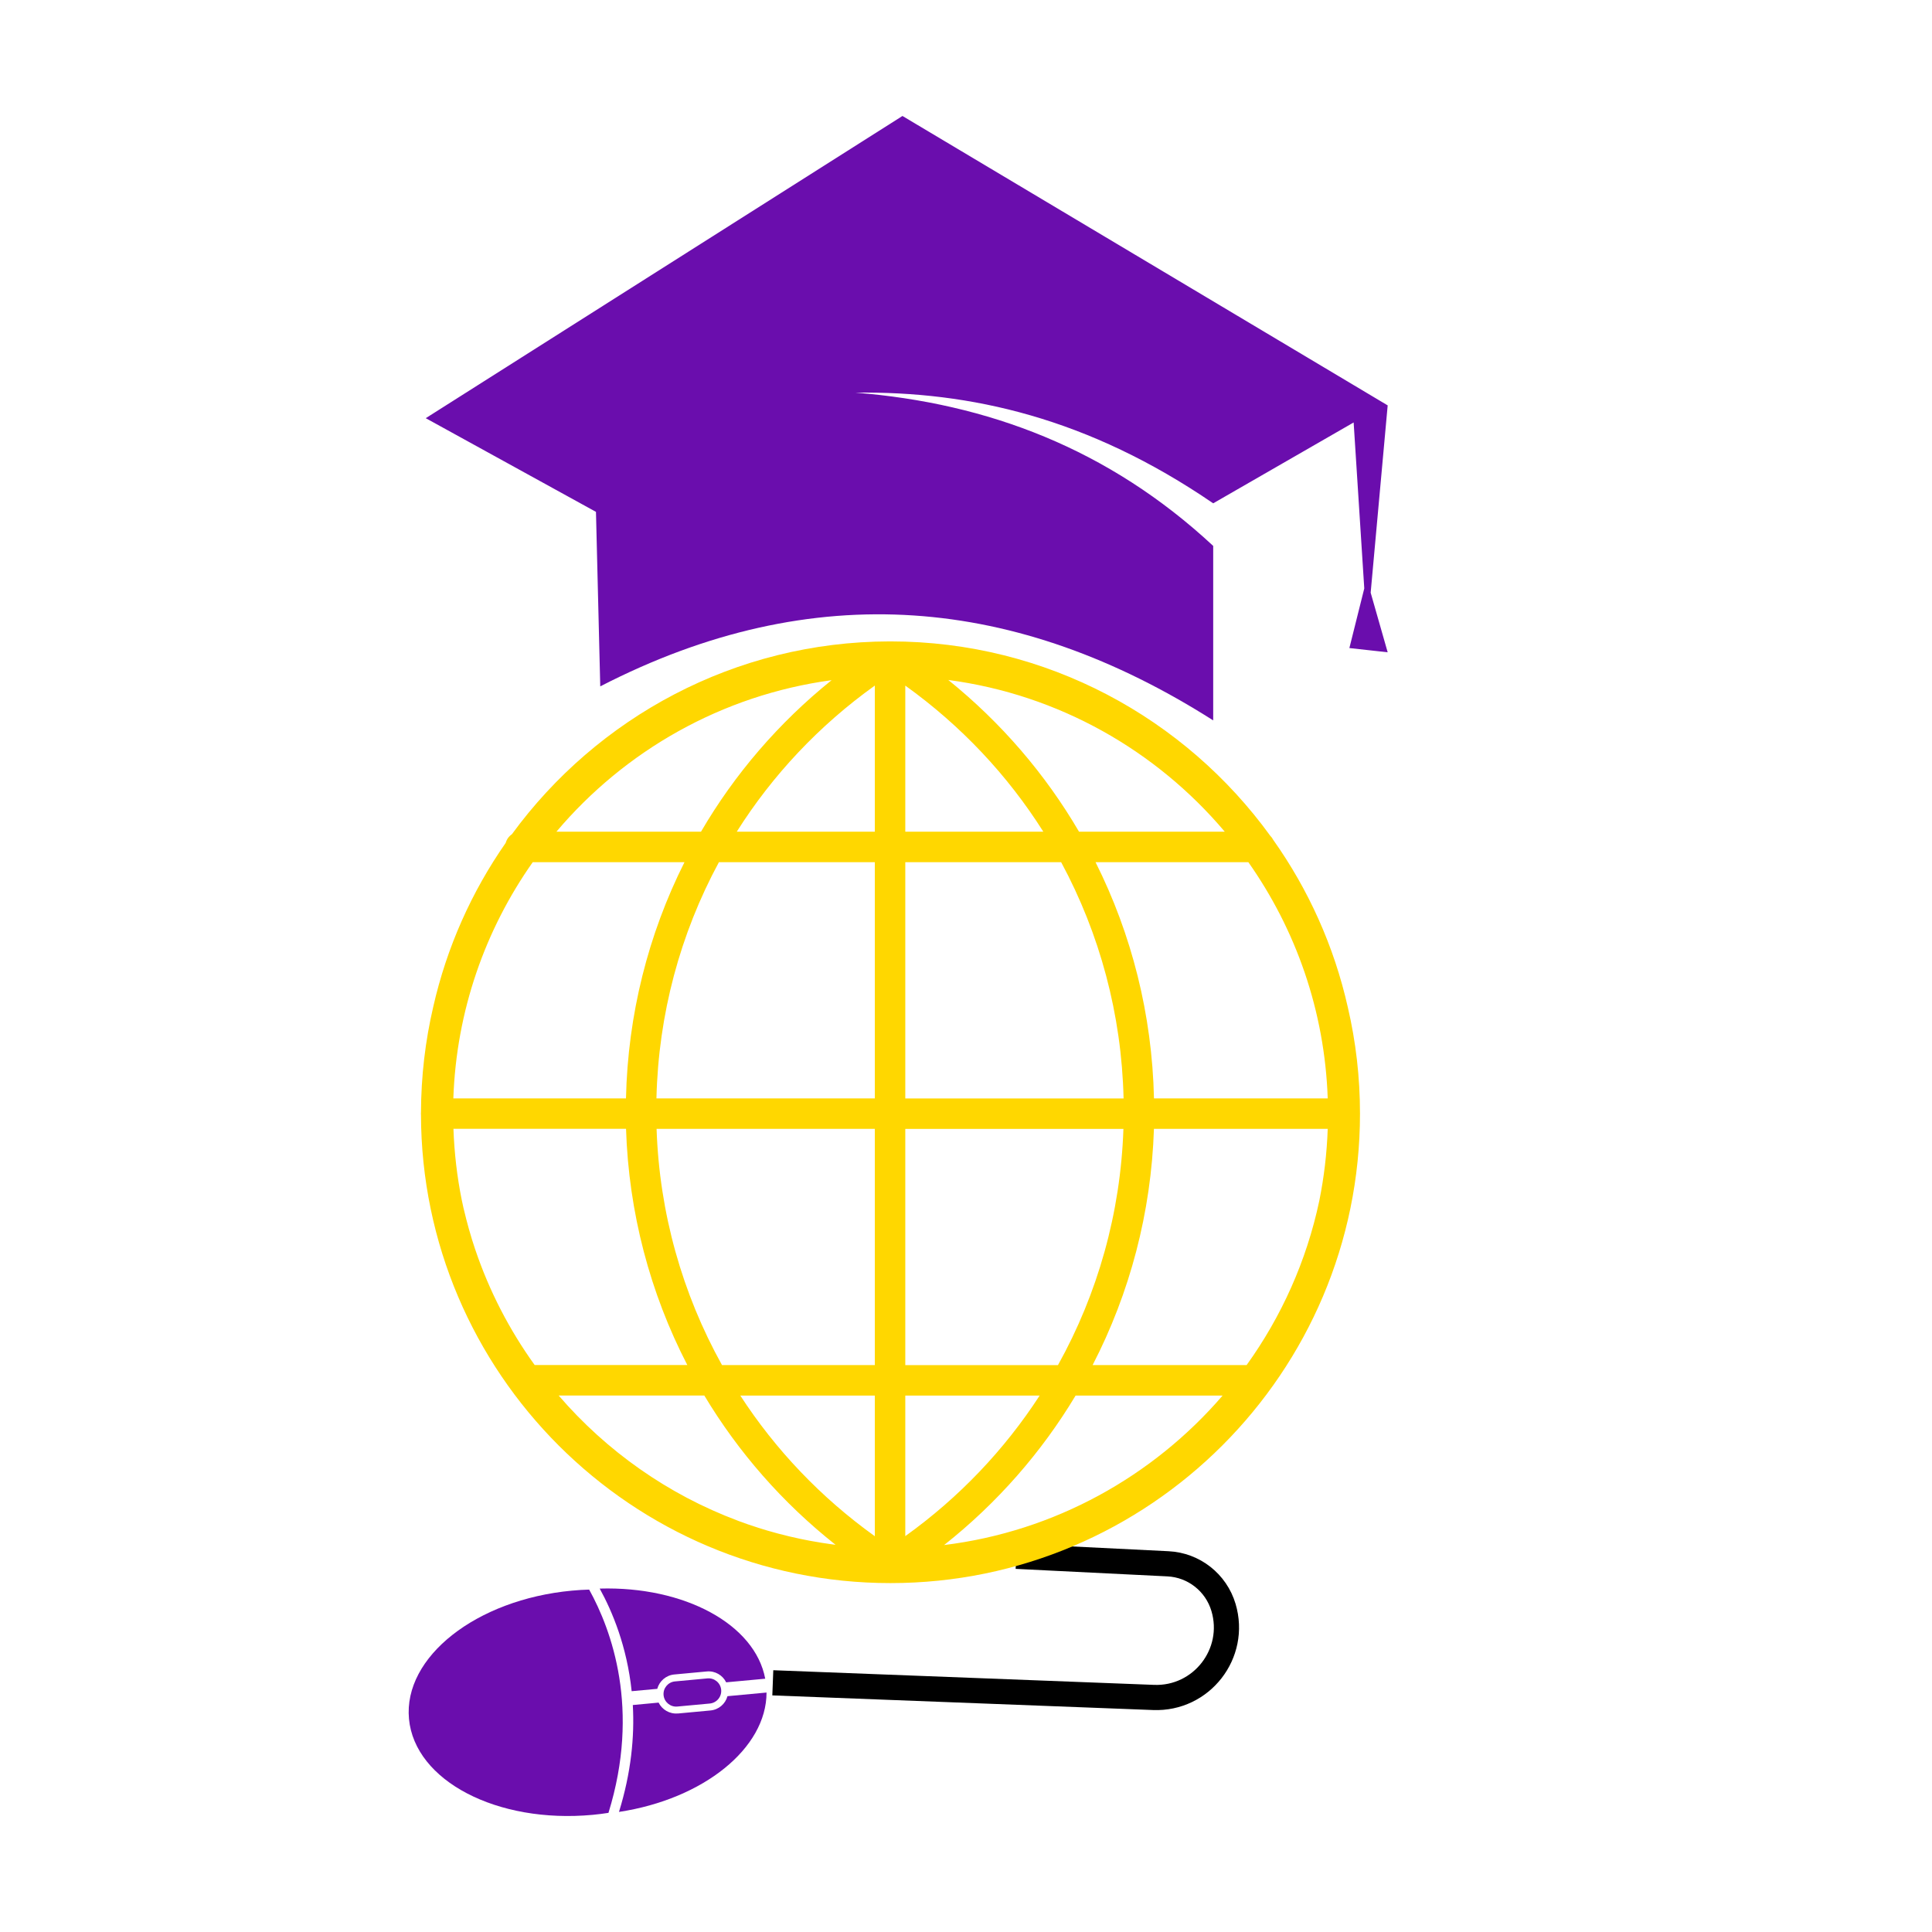
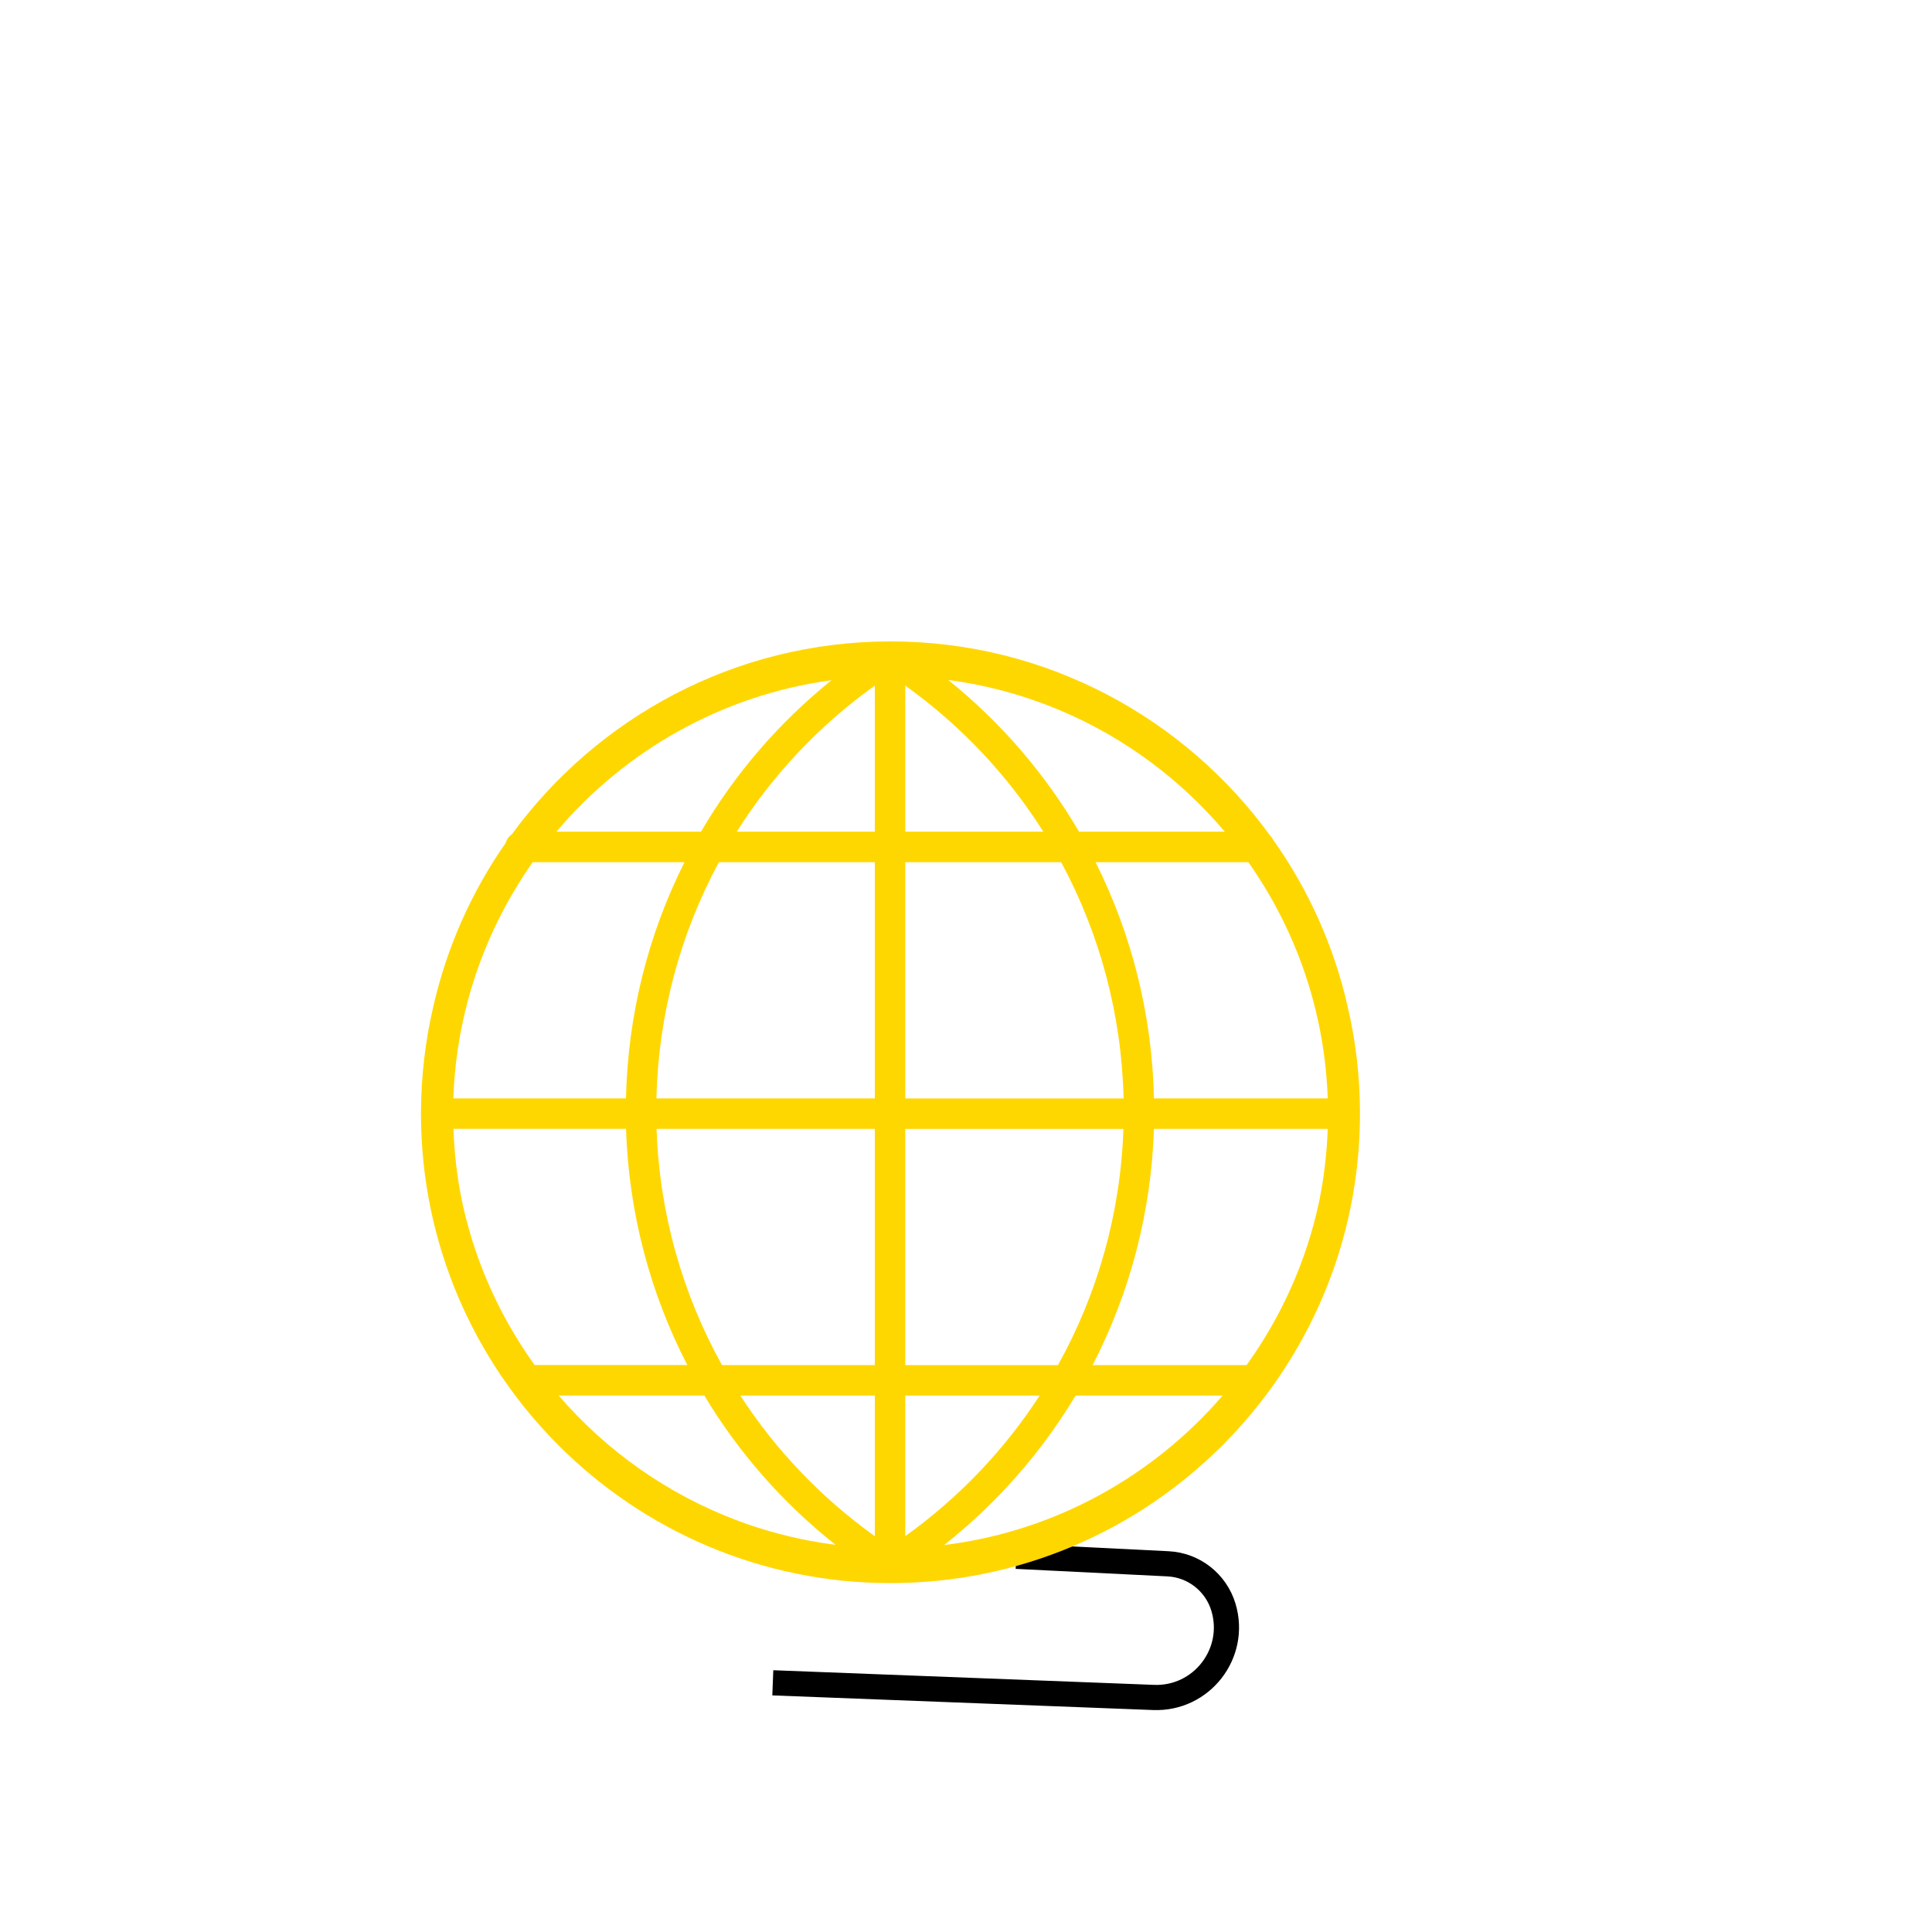
<svg xmlns="http://www.w3.org/2000/svg" width="512" viewBox="0 0 384 384" height="512" preserveAspectRatio="xMidYMid meet">
  <defs>
    <clipPath id="537f78f462">
-       <path d="M 81.23 315 L 124 315 L 124 361 L 81.23 361 Z M 81.23 315 " clip-rule="nonzero" />
-     </clipPath>
+       </clipPath>
    <clipPath id="23892ee4f7">
      <path d="M 82 238 L 302.48 238 L 302.48 361.09 L 82 361.09 Z M 82 238 " clip-rule="nonzero" />
    </clipPath>
  </defs>
-   <path fill="#6a0dad" d="M 130.641 335.668 L 125.547 336.137 C 124.617 327.242 121.695 320.277 119.195 315.742 C 136.016 315.254 150.055 322.816 152.094 333.656 L 144.332 334.375 C 143.641 332.965 142.129 332.055 140.477 332.215 L 134.023 332.816 C 132.371 332.965 131.051 334.145 130.641 335.656 Z M 130.641 335.668 " fill-opacity="1" fill-rule="nonzero" />
-   <path fill="#6a0dad" d="M 134.754 340.57 L 141.207 339.969 C 142.859 339.82 144.18 338.648 144.59 337.129 L 152.355 336.406 C 152.355 347.492 139.809 357.582 123.027 360.133 C 125.457 352.285 126.129 345.152 125.777 338.887 L 130.902 338.406 C 131.594 339.809 133.102 340.719 134.754 340.559 Z M 134.754 340.57 " fill-opacity="1" fill-rule="nonzero" />
  <g clip-path="url(#537f78f462)">
    <path fill="#6a0dad" d="M 117.113 315.945 C 115.984 315.973 114.832 316.043 113.672 316.152 C 94.641 317.926 80.141 329.344 81.289 341.648 C 82.441 353.957 98.793 362.492 117.824 360.711 C 118.875 360.613 119.914 360.48 120.938 360.32 C 127.32 339.688 121.555 324 117.102 315.945 Z M 117.113 315.945 " fill-opacity="1" fill-rule="nonzero" />
  </g>
-   <path fill="#6a0dad" d="M 131.891 336.926 C 131.762 335.547 132.781 334.324 134.152 334.195 L 140.609 333.594 C 141.988 333.465 143.211 334.484 143.34 335.855 C 143.469 337.238 142.449 338.457 141.078 338.59 L 134.625 339.188 C 133.242 339.32 132.023 338.297 131.891 336.926 Z M 131.891 336.926 " fill-opacity="1" fill-rule="nonzero" />
  <g clip-path="url(#23892ee4f7)">
    <path stroke-linecap="butt" transform="matrix(1.001, 0, 0, 1.001, 81.231, 23.05)" fill="none" stroke-linejoin="miter" d="M 120.639 285.989 L 150.76 287.48 C 155.902 287.73 160.321 291.208 161.789 296.151 C 164.502 305.289 157.428 314.389 147.899 314.018 L 72.298 311.11 " stroke="#000000" stroke-width="5" stroke-opacity="1" stroke-miterlimit="10" />
  </g>
  <path fill="#ffd700" d="M 177 314.652 C 228.453 314.652 270.309 272.797 270.309 221.344 C 270.309 214.09 269.48 207.027 267.898 200.242 C 265.168 188.074 260.055 176.785 253.059 166.922 C 252.918 166.648 252.75 166.398 252.527 166.191 C 235.586 142.766 208.039 127.484 176.992 127.484 L 176.832 127.484 C 146.02 127.535 118.664 142.645 101.734 165.82 C 101.145 166.219 100.711 166.82 100.512 167.531 C 93.758 177.215 88.805 188.234 86.113 200.102 C 84.531 206.875 83.691 213.93 83.672 221.184 C 83.672 221.234 83.652 221.285 83.652 221.344 C 83.652 221.406 83.664 221.445 83.672 221.504 C 83.762 272.887 125.578 314.652 176.98 314.652 Z M 187.648 307.09 C 198.215 298.734 207.02 288.648 213.785 277.379 L 243.004 277.379 C 229.203 293.41 209.672 304.387 187.648 307.09 Z M 262.215 238.684 C 259.684 250.645 254.68 261.711 247.777 271.316 C 247.777 271.316 247.777 271.316 247.766 271.316 L 217.168 271.316 C 224.57 256.988 228.812 241.008 229.355 224.367 L 263.895 224.367 C 263.727 229.25 263.156 234.031 262.215 238.684 Z M 263.895 218.312 L 229.363 218.312 C 228.992 201.691 224.949 185.723 217.746 171.363 L 248.117 171.363 C 257.543 184.742 263.297 200.883 263.895 218.312 Z M 243.434 165.309 L 214.465 165.309 C 207.789 153.883 199.023 143.656 188.477 135.148 C 210.422 138.051 229.805 149.168 243.434 165.309 Z M 179.934 136.27 C 191.031 144.227 200.297 154.102 207.371 165.309 L 179.934 165.309 Z M 179.934 171.371 L 210.914 171.371 C 218.586 185.594 222.93 201.621 223.32 218.324 L 179.934 218.324 Z M 179.934 224.375 L 223.289 224.375 C 222.719 241.105 218.176 257.137 210.281 271.324 L 179.934 271.324 Z M 179.934 277.379 L 206.641 277.379 C 199.664 288.125 190.66 297.633 179.934 305.316 Z M 173.879 305.336 C 163.141 297.641 154.125 288.137 147.141 277.379 L 173.879 277.379 Z M 173.879 271.316 L 143.5 271.316 C 135.613 257.125 131.062 241.098 130.5 224.367 L 173.879 224.367 Z M 173.879 218.312 L 130.473 218.312 C 130.863 201.613 135.203 185.582 142.891 171.363 L 173.879 171.363 Z M 173.879 165.309 L 146.434 165.309 C 153.508 154.102 162.773 144.215 173.879 136.262 Z M 165.285 135.191 C 154.746 143.676 145.992 153.891 139.328 165.309 L 110.59 165.309 C 124.168 149.238 143.449 138.152 165.285 135.191 Z M 105.906 171.363 L 136.047 171.363 C 128.832 185.723 124.789 201.691 124.418 218.312 L 90.105 218.312 C 90.707 200.883 96.461 184.742 105.887 171.363 Z M 94.469 248.391 C 94.469 248.391 94.457 248.352 94.449 248.332 C 94.23 247.68 94.02 247.02 93.809 246.359 C 93.809 246.34 93.809 246.332 93.797 246.309 C 93.59 245.648 93.398 244.98 93.207 244.309 C 93.199 244.258 93.188 244.219 93.168 244.168 C 92.988 243.527 92.809 242.887 92.648 242.238 C 92.648 242.207 92.629 242.176 92.629 242.148 C 92.457 241.488 92.297 240.828 92.137 240.156 C 92.117 240.086 92.109 240.008 92.086 239.938 C 91.977 239.465 91.879 238.984 91.777 238.504 C 90.848 233.902 90.297 229.18 90.125 224.355 L 124.43 224.355 C 124.957 240.996 129.199 256.977 136.605 271.305 L 106.266 271.305 C 101.262 264.352 97.262 256.648 94.469 248.383 Z M 139.988 277.371 C 146.742 288.625 155.527 298.703 166.074 307.039 C 165.863 307.008 165.645 306.988 165.434 306.957 C 165.223 306.93 165.023 306.898 164.812 306.867 C 164.305 306.797 163.781 306.727 163.273 306.637 C 163.102 306.609 162.934 306.578 162.762 306.547 C 162.223 306.457 161.68 306.367 161.141 306.27 C 160.98 306.238 160.832 306.207 160.672 306.18 C 160.121 306.066 159.57 305.969 159.02 305.848 C 158.898 305.816 158.77 305.789 158.648 305.766 C 158.07 305.637 157.488 305.516 156.918 305.379 C 156.797 305.348 156.68 305.316 156.559 305.289 C 155.988 305.148 155.406 305.008 154.836 304.855 C 154.738 304.828 154.637 304.797 154.535 304.777 C 153.945 304.617 153.367 304.457 152.777 304.285 C 152.707 304.266 152.637 304.246 152.566 304.227 C 151.957 304.047 151.344 303.867 150.734 303.668 C 150.684 303.645 150.633 303.637 150.594 303.617 C 149.965 303.418 149.344 303.207 148.715 302.996 C 148.684 302.984 148.652 302.977 148.621 302.965 C 147.984 302.746 147.352 302.516 146.711 302.277 C 146.691 302.277 146.66 302.254 146.641 302.246 C 132.762 297.051 120.547 288.406 111.039 277.371 Z M 139.988 277.371 " fill-opacity="1" fill-rule="nonzero" />
-   <path fill="#6a0dad" d="M 84.621 83.117 L 179.371 23.051 L 275.812 80.574 L 272.43 117.801 L 275.812 129.648 L 268.199 128.805 L 271.16 116.957 L 269.047 83.969 L 241.133 100.039 C 216.324 83.059 192.871 77.742 170.066 78.043 C 196.242 80.137 220.289 89.133 241.133 108.504 L 241.133 143.184 C 202.277 118.48 161.801 114.527 119.305 136.422 L 118.453 101.738 Z M 84.621 83.117 " fill-opacity="1" fill-rule="evenodd" />
</svg>